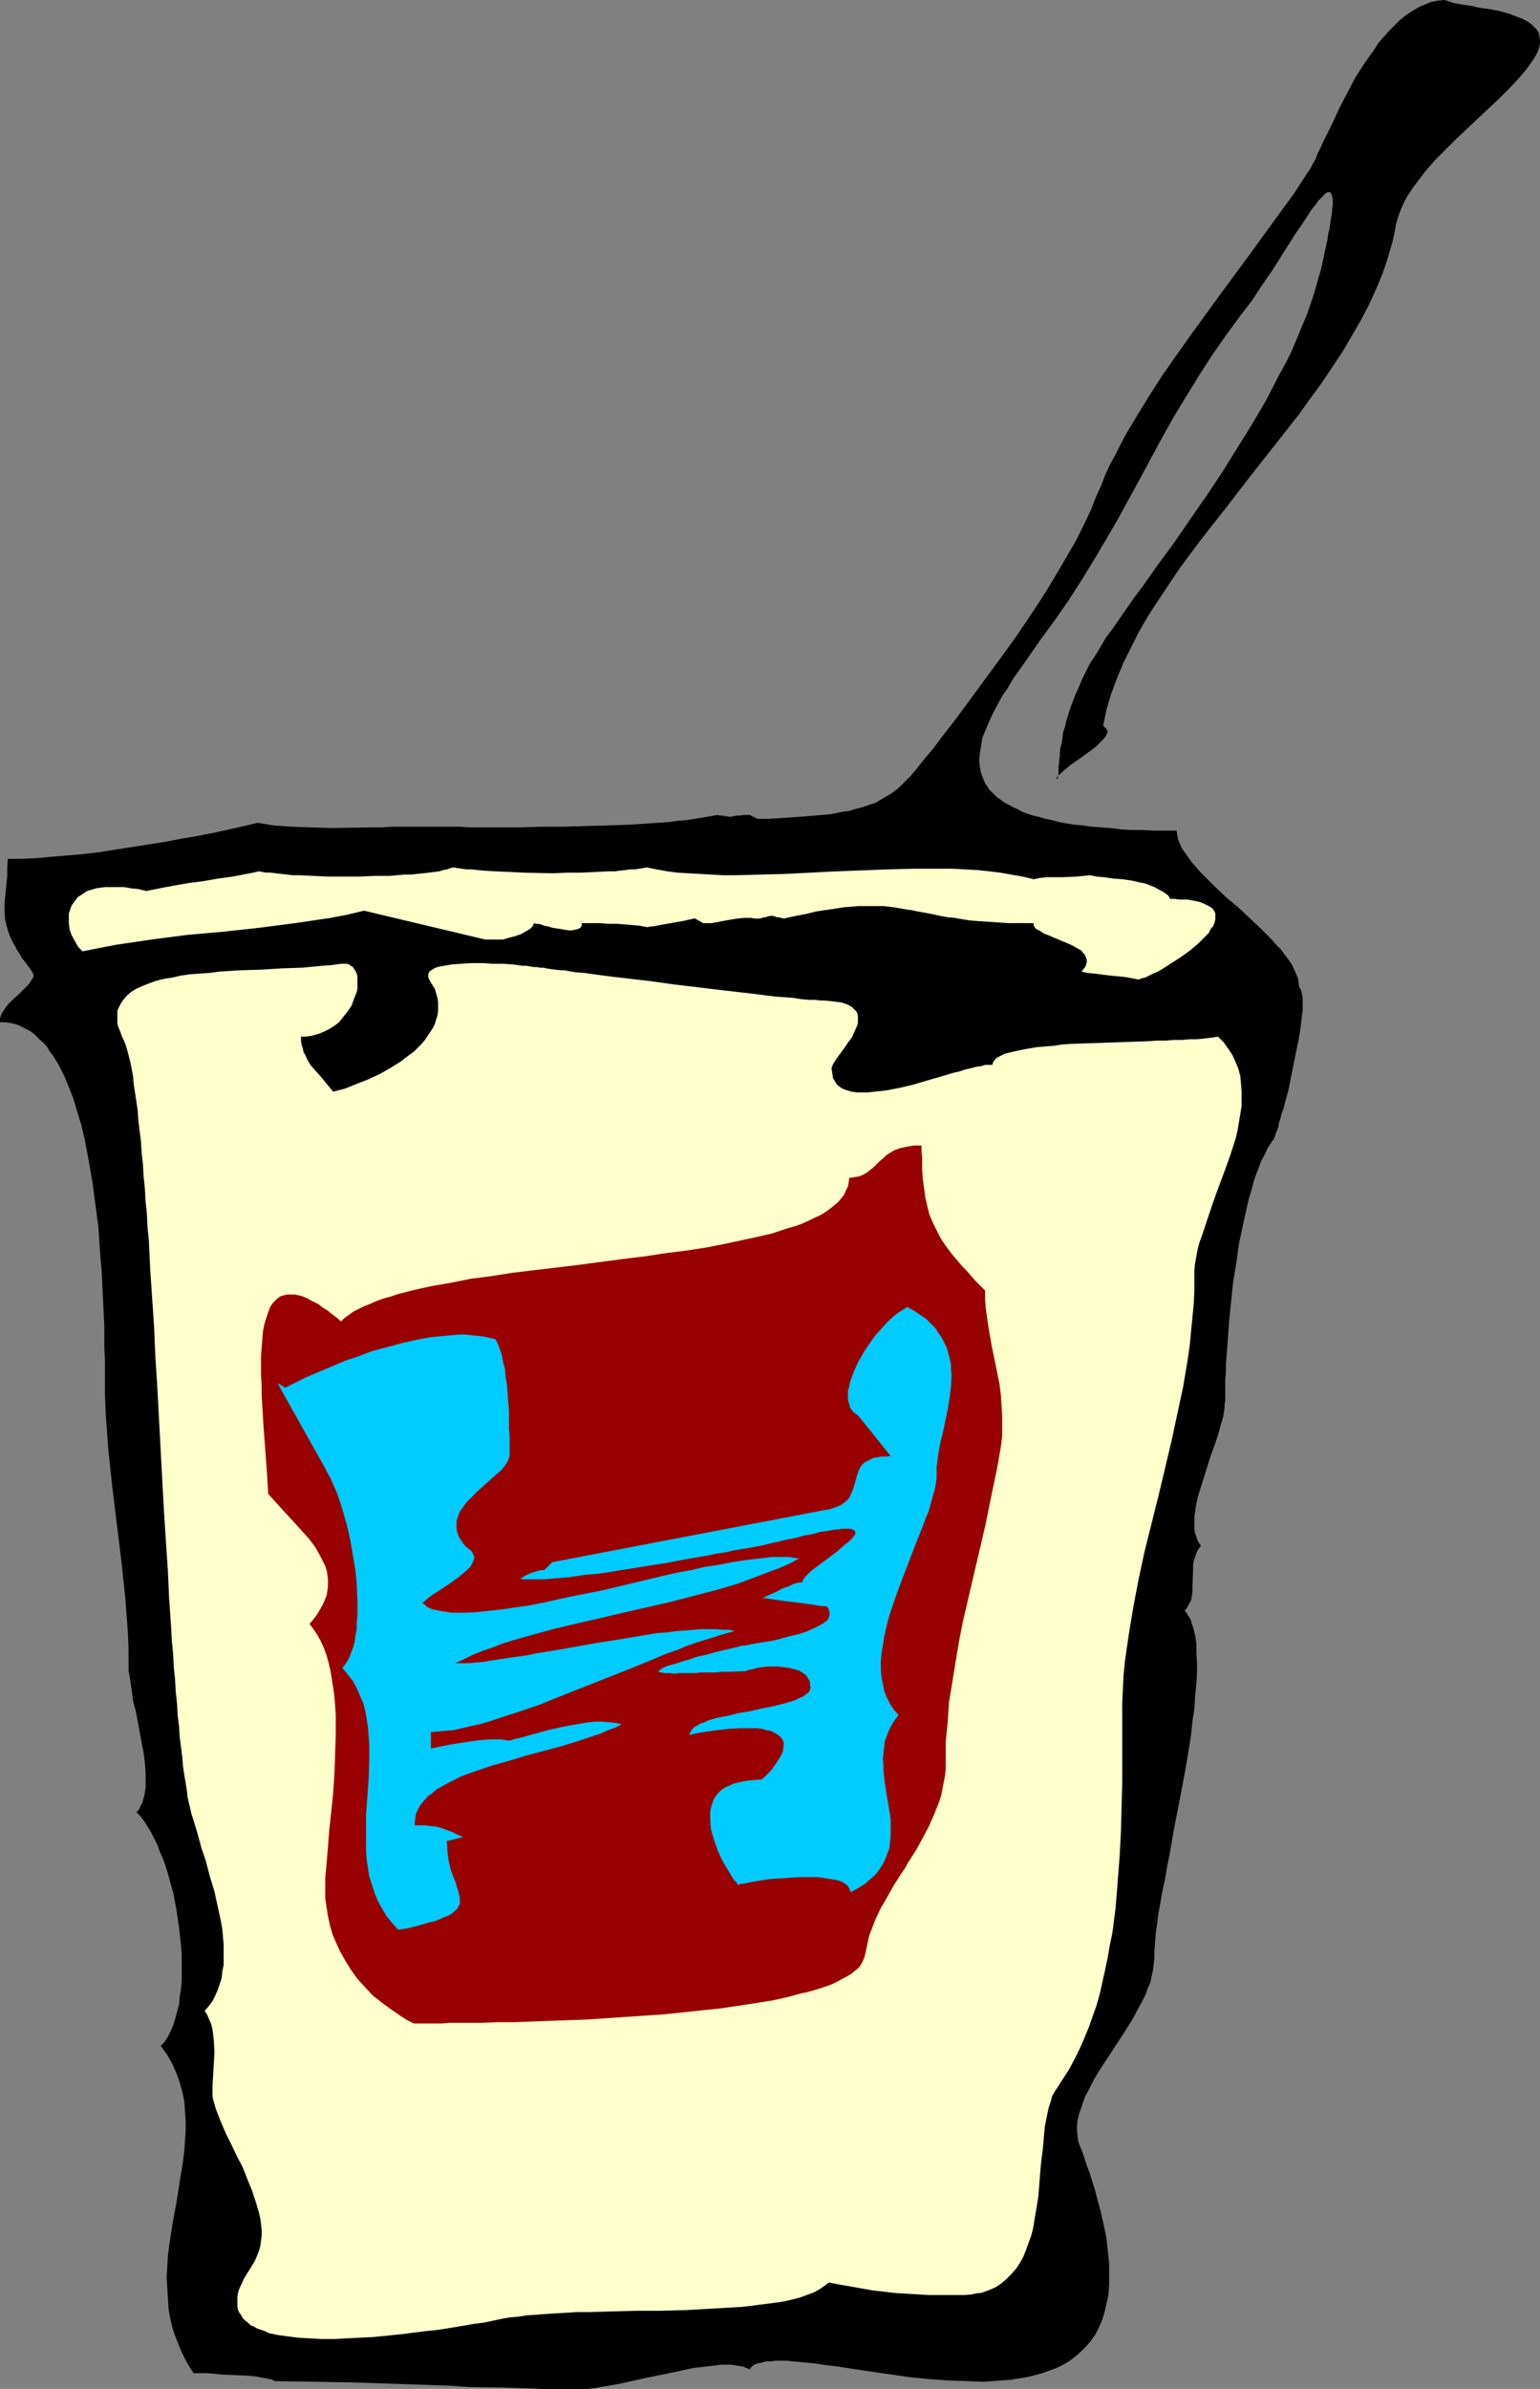
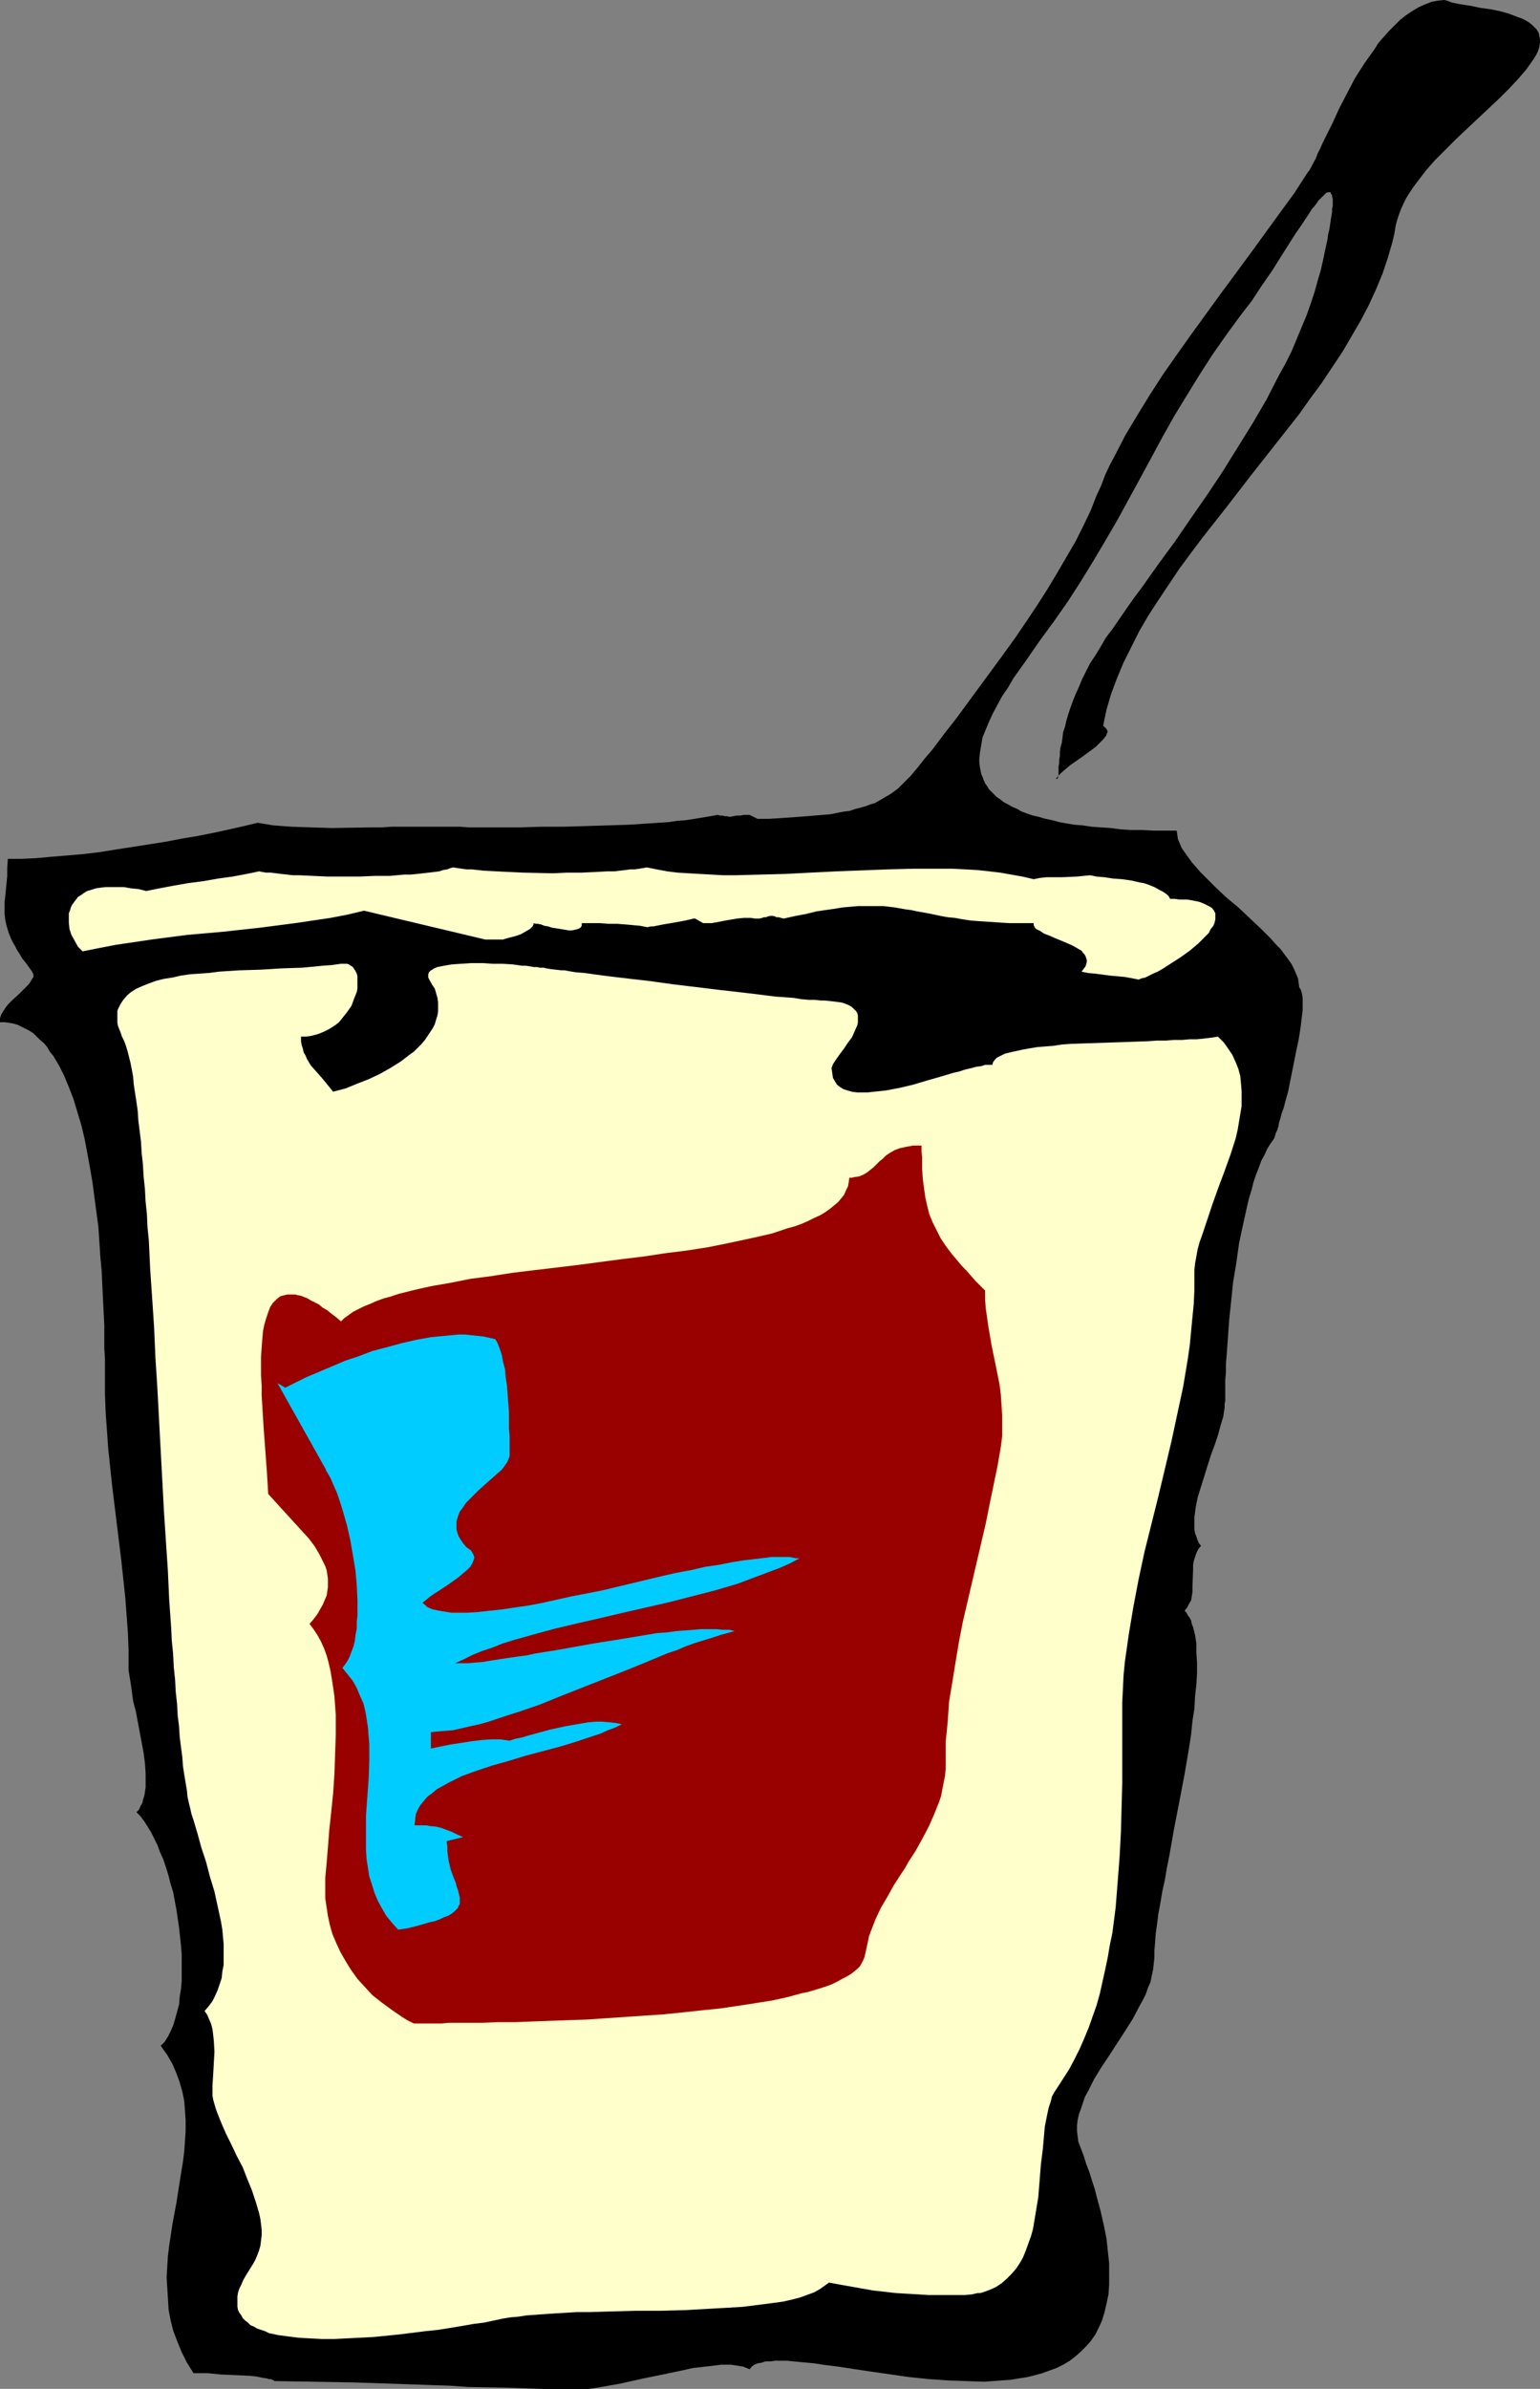
<svg xmlns="http://www.w3.org/2000/svg" xmlns:ns1="http://sodipodi.sourceforge.net/DTD/sodipodi-0.dtd" xmlns:ns2="http://www.inkscape.org/namespaces/inkscape" version="1.0" width="100.384mm" height="155.668mm" id="svg6" ns1:docname="Drink 17.wmf">
  <rect width="100%" height="100%" fill="#808080" stroke="none" />
  <ns1:namedview id="namedview6" pagecolor="#ffffff" bordercolor="#000000" borderopacity="0.25" ns2:showpageshadow="2" ns2:pageopacity="0.0" ns2:pagecheckerboard="0" ns2:deskcolor="#d1d1d1" ns2:document-units="mm" />
  <defs id="defs1">
    <pattern id="WMFhbasepattern" patternUnits="userSpaceOnUse" width="6" height="6" x="0" y="0" />
  </defs>
  <path style="fill:#000000;fill-opacity:1;fill-rule:evenodd;stroke:none" d="m 320.101,243.195 -0.162,-1.131 -0.162,-1.131 -0.485,-1.131 -0.485,-1.131 -0.646,-1.293 -0.808,-1.131 -0.97,-1.293 -0.97,-1.293 -1.131,-1.131 -1.131,-1.293 -2.585,-2.585 -2.747,-2.585 -2.747,-2.585 -2.909,-2.424 -2.747,-2.585 -2.424,-2.424 -1.293,-1.293 -0.97,-1.131 -1.131,-1.293 -0.808,-1.131 -0.808,-1.131 -0.808,-1.131 -0.485,-1.131 -0.485,-1.131 -0.162,-1.131 -0.162,-0.97 h -2.909 -2.909 l -2.909,-0.162 h -2.585 l -2.585,-0.162 -2.424,-0.323 -2.424,-0.162 -2.262,-0.162 -2.101,-0.323 -2.101,-0.162 -1.939,-0.323 -1.777,-0.323 -1.777,-0.485 -1.616,-0.323 -1.616,-0.485 -1.454,-0.323 -1.454,-0.485 -1.293,-0.485 -1.131,-0.646 -1.131,-0.485 -1.131,-0.646 -0.97,-0.485 -0.808,-0.646 -0.97,-0.646 -0.646,-0.646 -0.646,-0.646 -0.646,-0.646 -0.485,-0.808 -0.485,-0.646 -0.323,-0.808 -0.646,-1.616 -0.323,-1.616 -0.162,-1.616 0.162,-1.778 0.323,-1.939 0.323,-1.939 0.808,-1.939 0.808,-1.939 0.97,-2.101 1.131,-2.101 1.131,-2.101 1.454,-2.101 1.293,-2.262 1.616,-2.262 1.616,-2.262 3.232,-4.686 3.555,-4.848 3.393,-4.848 3.232,-5.009 3.07,-5.009 3.07,-5.171 2.909,-5.009 5.655,-10.342 5.494,-10.18 2.909,-5.171 3.07,-5.009 3.07,-5.009 3.232,-5.009 3.393,-4.848 3.555,-4.848 2.747,-3.555 2.424,-3.717 2.585,-3.717 2.424,-3.878 2.262,-3.555 1.131,-1.778 1.131,-1.616 0.97,-1.454 0.97,-1.454 0.808,-1.293 0.97,-1.131 0.646,-0.97 0.808,-0.808 0.646,-0.646 0.485,-0.485 0.485,-0.162 h 0.485 0.162 v 0.323 l 0.162,0.162 0.162,0.323 v 0.323 l 0.162,0.485 v 0.485 0.485 0.808 l -0.162,0.646 v 0.808 l -0.162,0.97 -0.162,0.97 -0.162,1.131 -0.162,1.131 -0.323,1.293 -0.162,1.293 -0.323,1.454 -0.323,1.454 -0.323,1.616 -0.646,2.909 -0.808,2.747 -0.808,2.909 -0.97,2.909 -0.97,2.747 -1.293,3.07 -1.131,2.747 -1.293,3.07 -1.454,2.909 -1.616,2.909 -3.07,5.979 -3.393,5.817 -3.716,5.979 -3.716,5.979 -3.878,5.817 -4.04,5.817 -3.878,5.656 -4.04,5.494 -1.939,2.747 -1.939,2.747 -1.939,2.585 -1.939,2.747 -1.777,2.585 -1.777,2.585 -1.616,2.101 -1.293,2.262 -1.293,2.101 -1.293,1.939 -0.97,1.939 -0.97,1.939 -0.808,1.939 -0.808,1.778 -0.646,1.616 -0.646,1.778 -0.485,1.454 -0.485,1.616 -0.323,1.454 -0.485,1.454 -0.162,1.293 -0.162,1.293 -0.323,1.131 -0.162,1.131 v 0.97 l -0.162,0.97 v 0.808 l -0.162,0.808 v 0.808 0.485 0.646 0.323 l -0.162,0.485 v 0.162 l -0.162,0.162 v 0 h -0.162 -0.162 l 0.646,-0.808 0.808,-0.808 0.97,-0.808 1.131,-0.97 2.585,-1.778 2.424,-1.778 1.293,-0.97 0.97,-0.97 0.808,-0.808 0.646,-0.808 0.162,-0.323 0.162,-0.485 0.162,-0.323 -0.162,-0.323 -0.162,-0.323 -0.162,-0.162 -0.323,-0.323 -0.323,-0.323 0.808,-3.878 1.131,-3.878 1.454,-3.878 1.616,-3.878 1.939,-3.878 1.939,-3.878 2.262,-3.878 2.424,-3.717 2.585,-3.878 2.585,-3.878 2.747,-3.717 2.909,-3.878 5.979,-7.595 5.979,-7.756 5.979,-7.595 5.979,-7.595 2.747,-3.878 2.747,-3.717 2.585,-3.878 2.585,-3.878 2.262,-3.878 2.262,-3.878 1.939,-3.717 1.777,-3.878 1.616,-3.878 1.293,-3.878 1.131,-3.878 0.485,-2.101 0.323,-1.939 0.323,-1.293 0.485,-1.454 0.485,-1.293 0.646,-1.454 0.646,-1.293 0.808,-1.293 0.97,-1.454 0.97,-1.293 2.101,-2.747 2.262,-2.585 2.585,-2.585 2.585,-2.585 5.494,-5.171 2.585,-2.424 2.585,-2.424 2.424,-2.424 2.262,-2.424 0.97,-1.131 0.97,-1.131 0.808,-1.131 0.808,-1.131 0.808,-1.293 0.485,-0.97 0.323,-1.131 0.162,-0.97 V 9.695 L 379.241,8.888 379.08,8.08 378.595,7.272 378.11,6.787 377.464,6.14 376.656,5.494 375.848,5.009 374.878,4.525 373.909,4.201 371.808,3.393 369.546,2.747 367.122,2.262 364.698,1.939 362.436,1.454 360.336,1.131 359.366,0.97 358.558,0.808 357.75,0.646 356.942,0.323 356.458,0.162 355.811,0 l -1.616,0.162 -1.616,0.323 -1.616,0.646 -1.454,0.646 -1.616,0.97 -1.454,0.97 -1.454,1.131 -1.293,1.293 -1.454,1.454 -1.293,1.454 -1.293,1.454 -1.131,1.778 -2.424,3.393 -2.262,3.555 -1.939,3.717 -1.939,3.717 -1.616,3.555 -0.808,1.616 -0.808,1.616 -0.808,1.616 -0.646,1.454 -0.646,1.293 -0.485,1.293 -0.646,1.131 -0.485,0.97 -0.485,0.808 -0.485,0.646 -3.232,5.009 -3.555,4.848 -7.271,10.019 -7.271,9.857 -7.271,10.019 -3.555,5.009 -3.393,4.848 -3.232,5.009 -3.07,5.009 -2.909,4.848 -2.585,5.009 -1.293,2.424 -1.131,2.424 -0.97,2.585 -1.131,2.424 -1.454,3.717 -1.777,3.717 -1.939,3.878 -2.262,3.878 -2.262,3.878 -2.424,4.04 -2.585,4.04 -2.585,3.878 -2.747,4.04 -2.909,4.04 -5.817,7.918 -5.817,7.918 -2.909,3.717 -2.909,3.878 -0.97,1.131 -0.97,1.131 -1.777,2.262 -1.616,1.939 -1.616,1.616 -1.616,1.616 -1.777,1.293 -1.939,1.131 -1.939,1.131 -1.131,0.323 -1.293,0.485 -1.131,0.323 -1.293,0.323 -1.454,0.485 -1.454,0.162 -1.616,0.323 -1.616,0.323 -1.939,0.162 -1.939,0.162 -1.939,0.162 -2.101,0.162 -2.262,0.162 -2.424,0.162 -2.585,0.162 h -2.747 l -1.939,-0.97 h -0.808 -0.646 l -0.97,0.162 h -0.808 l -1.616,0.323 -0.808,-0.162 h -0.485 l -0.485,-0.162 h -0.646 l -0.646,-0.162 -1.777,0.323 -1.939,0.323 -1.939,0.323 -2.101,0.323 -2.101,0.162 -2.262,0.323 -2.424,0.162 -2.424,0.162 -5.009,0.323 -5.171,0.162 -5.332,0.162 -5.332,0.162 h -5.494 l -5.332,0.162 h -12.604 l -2.262,-0.162 h -4.524 -2.101 -5.494 -2.262 -2.424 l -2.262,0.162 h -2.585 l -10.018,0.162 -5.009,-0.162 -4.686,-0.162 -2.262,-0.162 -2.262,-0.162 -1.939,-0.323 -1.939,-0.323 -3.393,0.808 -3.555,0.808 -3.716,0.808 -4.04,0.808 -3.878,0.646 -4.201,0.808 -8.241,1.293 -4.201,0.646 -4.04,0.646 -4.201,0.485 -3.878,0.323 -3.878,0.323 -3.555,0.323 -3.555,0.162 H 1.939 l -0.162,2.262 v 1.939 l -0.162,1.778 -0.162,1.616 -0.162,1.616 -0.162,1.454 v 1.454 1.454 l 0.162,1.454 0.323,1.454 0.485,1.616 0.646,1.616 0.485,0.97 0.485,0.808 0.485,0.97 0.646,0.97 0.646,1.131 0.808,0.97 0.808,1.131 0.808,1.131 0.323,0.646 v 0.646 l -0.323,0.485 -0.485,0.808 -0.485,0.646 -0.646,0.646 -1.616,1.616 -1.777,1.616 -0.808,0.808 -0.646,0.808 -0.646,0.97 -0.485,0.808 L 0,250.789 v 0.97 h 1.131 l 1.131,0.162 0.97,0.162 1.131,0.323 0.97,0.485 0.97,0.485 0.97,0.485 0.97,0.646 0.808,0.808 0.808,0.808 0.97,0.808 0.808,0.97 0.646,1.131 0.808,0.97 1.454,2.424 1.293,2.585 1.131,2.747 1.131,2.909 0.97,3.232 0.97,3.232 0.808,3.393 0.646,3.393 0.646,3.555 0.646,3.717 0.485,3.717 0.97,7.272 0.485,7.433 0.323,3.393 0.162,3.555 0.162,3.393 0.162,3.232 0.162,3.232 v 2.909 2.747 l 0.162,2.585 v 4.363 4.363 l 0.162,4.363 0.323,4.525 0.323,4.525 0.97,9.211 1.131,9.211 1.131,9.211 0.485,4.525 0.485,4.525 0.323,4.363 0.323,4.363 0.162,4.201 v 4.201 0.808 l 0.162,0.97 0.323,1.939 0.323,2.262 0.323,2.424 0.646,2.424 0.485,2.585 0.97,5.171 0.485,2.585 0.323,2.585 0.162,2.424 v 2.262 1.131 l -0.162,1.131 -0.162,0.97 -0.323,0.97 -0.162,0.808 -0.485,0.808 -0.323,0.808 -0.646,0.646 0.97,0.97 0.97,1.293 0.808,1.293 0.808,1.293 0.808,1.616 0.808,1.616 0.646,1.778 0.808,1.778 0.646,1.939 0.646,2.101 0.485,1.939 0.646,2.101 0.808,4.363 0.646,4.363 0.485,4.525 0.162,2.101 v 2.101 2.262 2.101 l -0.162,1.939 -0.323,1.939 -0.162,1.939 -0.485,1.778 -0.485,1.778 -0.485,1.616 -0.646,1.454 -0.646,1.293 -0.808,1.293 -0.97,0.97 1.616,2.262 1.293,2.262 0.97,2.262 0.808,2.262 0.646,2.262 0.485,2.424 0.162,2.262 0.162,2.424 v 2.585 l -0.162,2.424 -0.162,2.424 -0.323,2.585 -0.808,5.009 -0.808,5.171 -0.97,5.171 -0.808,5.333 -0.323,2.585 -0.162,2.585 -0.162,2.747 0.162,2.585 0.162,2.585 0.162,2.747 0.485,2.585 0.646,2.585 0.97,2.585 1.131,2.747 1.293,2.585 1.616,2.585 h 0.808 0.323 1.131 1.293 l 1.616,0.162 1.616,0.162 3.716,0.162 3.393,0.162 1.616,0.162 1.454,0.323 1.131,0.162 0.485,0.162 h 0.485 l 0.323,0.162 0.323,0.162 h 0.162 v 0.162 l 9.695,0.162 9.534,0.162 9.695,0.323 9.372,0.323 4.848,0.162 4.686,0.323 9.21,0.162 9.21,0.323 h 9.049 0.97 1.131 l 1.131,-0.162 1.131,-0.162 2.747,-0.485 2.747,-0.485 2.909,-0.646 2.909,-0.646 6.302,-1.293 3.07,-0.646 2.909,-0.646 2.909,-0.323 2.747,-0.323 1.293,-0.162 h 1.131 1.131 l 1.131,0.162 0.97,0.162 0.97,0.162 0.808,0.323 0.808,0.323 0.485,-0.646 0.646,-0.485 0.808,-0.323 0.97,-0.162 0.97,-0.323 h 1.293 l 1.131,-0.162 h 1.454 1.454 l 1.616,0.162 1.616,0.162 1.777,0.162 1.777,0.162 1.939,0.323 3.878,0.485 2.101,0.323 2.101,0.323 4.363,0.646 4.524,0.646 4.524,0.646 4.686,0.485 4.686,0.323 4.524,0.162 4.363,0.162 2.262,-0.162 2.101,-0.162 2.262,-0.162 1.939,-0.323 2.101,-0.323 1.939,-0.485 1.777,-0.485 1.777,-0.646 1.777,-0.646 1.616,-0.808 1.616,-0.97 1.454,-1.131 1.293,-1.131 1.293,-1.293 1.131,-1.293 1.131,-1.616 0.808,-1.616 0.808,-1.778 0.646,-2.101 0.485,-2.101 0.485,-2.262 0.162,-2.424 v -2.585 -2.747 l -0.323,-2.909 -0.323,-3.07 -0.646,-3.232 -0.808,-3.555 -0.97,-3.555 -0.485,-1.939 -0.646,-1.939 -0.646,-2.101 -0.808,-2.101 -0.646,-2.101 -0.808,-2.101 -0.485,-1.293 -0.162,-1.293 -0.162,-1.293 v -1.454 l 0.162,-1.293 0.323,-1.454 0.485,-1.293 0.485,-1.454 0.485,-1.454 0.808,-1.454 1.454,-2.909 1.777,-2.909 1.939,-2.909 3.878,-5.979 1.939,-3.07 1.616,-3.07 0.808,-1.454 0.808,-1.616 0.485,-1.454 0.646,-1.454 0.323,-1.616 0.323,-1.454 0.162,-1.454 0.162,-1.616 v -1.616 l 0.162,-1.939 0.162,-2.262 0.323,-2.262 0.323,-2.585 0.485,-2.585 0.485,-2.909 0.646,-2.909 0.485,-2.909 0.646,-3.232 1.131,-6.464 1.293,-6.625 1.293,-6.787 1.131,-6.625 0.485,-3.232 0.323,-3.232 0.485,-3.07 0.162,-3.07 0.323,-2.909 0.162,-2.747 v -2.585 l -0.162,-2.424 v -2.262 l -0.323,-2.101 -0.485,-1.939 -0.323,-0.808 -0.162,-0.808 -0.323,-0.646 -0.485,-0.646 -0.323,-0.646 -0.485,-0.485 0.646,-0.808 0.485,-0.97 0.485,-0.808 0.162,-0.97 0.162,-1.131 v -1.131 l 0.162,-4.363 v -1.131 l 0.162,-0.97 0.323,-0.97 0.323,-0.97 0.485,-0.97 0.646,-0.808 -0.485,-0.646 -0.323,-0.646 -0.323,-0.97 -0.323,-0.808 -0.162,-0.97 v -0.97 -1.131 -0.97 l 0.162,-1.131 0.162,-1.293 0.485,-2.424 0.808,-2.585 0.808,-2.585 0.808,-2.585 0.808,-2.585 0.97,-2.585 0.808,-2.424 0.646,-2.424 0.646,-2.101 0.162,-1.131 0.162,-0.97 v -0.97 l 0.162,-0.808 v -1.616 -1.778 -1.778 l 0.162,-1.778 v -2.101 l 0.162,-1.939 0.323,-4.363 0.323,-4.525 0.485,-4.686 0.485,-4.686 0.808,-4.848 0.646,-4.686 0.97,-4.525 0.97,-4.363 0.485,-2.101 0.646,-2.101 0.485,-1.939 0.646,-1.939 0.646,-1.616 0.646,-1.778 0.808,-1.454 0.646,-1.454 0.808,-1.293 0.808,-1.131 0.162,-0.323 0.162,-0.485 0.162,-0.646 0.323,-0.646 0.323,-0.97 0.162,-0.97 0.323,-0.97 0.323,-1.293 0.485,-1.293 0.323,-1.293 0.808,-2.909 0.646,-3.232 0.646,-3.232 0.646,-3.232 0.646,-3.07 0.485,-3.07 0.162,-1.454 0.162,-1.293 0.162,-1.293 v -1.131 -1.131 -0.808 l -0.162,-0.97 -0.162,-0.646 -0.162,-0.485 z" id="path1" />
  <path style="fill:#ffffcc;fill-opacity:1;fill-rule:evenodd;stroke:none" d="m 204.89,263.232 0.162,1.131 0.162,1.131 0.485,0.808 0.485,0.808 0.808,0.646 0.808,0.485 0.97,0.323 1.131,0.323 1.293,0.162 h 1.293 1.293 l 1.454,-0.162 1.616,-0.162 1.454,-0.162 3.393,-0.646 3.393,-0.808 3.232,-0.97 3.393,-0.97 3.232,-0.97 1.454,-0.323 1.454,-0.485 1.454,-0.323 1.131,-0.323 1.293,-0.162 0.97,-0.323 h 0.97 0.808 l 0.162,-0.646 0.485,-0.646 0.485,-0.485 0.97,-0.485 0.97,-0.485 1.293,-0.323 1.454,-0.323 1.454,-0.323 1.777,-0.323 1.939,-0.323 1.939,-0.162 2.101,-0.162 2.101,-0.323 2.262,-0.162 4.686,-0.162 4.848,-0.162 4.848,-0.162 4.524,-0.162 2.262,-0.162 h 2.262 l 1.939,-0.162 h 2.101 l 1.777,-0.162 h 1.777 l 1.616,-0.162 1.293,-0.162 1.293,-0.162 0.97,-0.162 1.454,1.454 1.131,1.616 0.97,1.454 0.808,1.778 0.646,1.616 0.485,1.778 0.162,1.778 0.162,1.939 v 1.778 1.939 l -0.323,1.939 -0.323,1.939 -0.323,1.939 -0.485,2.101 -1.293,4.04 -1.454,4.04 -1.454,3.878 -1.454,4.04 -1.293,3.878 -1.293,3.878 -0.646,1.778 -0.485,1.778 -0.323,1.778 -0.323,1.778 -0.162,1.616 v 1.616 3.393 l -0.162,3.393 -0.323,3.232 -0.323,3.393 -0.323,3.393 -0.485,3.393 -1.131,6.787 -1.454,6.787 -1.454,6.787 -3.232,13.574 -3.393,13.574 -1.454,6.787 -1.293,6.787 -1.131,6.787 -0.485,3.393 -0.485,3.393 -0.323,3.393 -0.162,3.393 -0.162,3.232 v 3.393 16.482 l -0.162,5.979 -0.162,5.979 -0.323,6.14 -0.485,6.302 -0.485,6.14 -0.808,6.302 -0.646,3.07 -0.485,2.909 -0.646,3.07 -0.646,2.909 -0.646,2.909 -0.808,2.909 -0.97,2.747 -0.97,2.747 -1.131,2.747 -1.131,2.585 -1.293,2.585 -1.293,2.424 -1.454,2.262 -1.454,2.262 -0.646,0.97 -0.646,1.131 -0.323,1.293 -0.485,1.454 -0.323,1.454 -0.323,1.616 -0.323,1.616 -0.162,1.778 -0.323,3.717 -0.485,3.878 -0.323,4.04 -0.323,4.04 -0.646,3.878 -0.323,1.939 -0.323,1.939 -0.485,1.778 -0.646,1.778 -0.646,1.778 -0.646,1.616 -0.808,1.454 -0.97,1.454 -1.131,1.293 -1.131,1.131 -1.293,1.131 -1.454,0.97 -1.454,0.646 -1.777,0.646 -0.646,0.162 H 240.924 l -0.808,0.162 -0.646,0.162 -1.777,0.162 h -1.939 -2.101 -2.424 -2.424 l -2.585,-0.162 -2.747,-0.162 -2.747,-0.162 -5.655,-0.646 -5.494,-0.97 -2.747,-0.485 -2.585,-0.485 -1.131,0.808 -1.131,0.808 -1.454,0.808 -1.777,0.646 -1.777,0.646 -1.939,0.485 -2.101,0.485 -2.424,0.323 -2.424,0.323 -2.585,0.323 -2.585,0.323 -2.747,0.162 -2.747,0.162 -2.909,0.162 -5.817,0.323 -6.14,0.162 h -5.979 l -5.979,0.162 -5.655,0.162 h -2.909 l -2.585,0.162 -2.747,0.162 -2.424,0.162 -2.262,0.162 -2.262,0.162 -2.101,0.323 -1.939,0.162 -1.939,0.323 -2.262,0.485 -2.262,0.485 -2.585,0.323 -2.747,0.485 -2.909,0.485 -3.07,0.485 -3.07,0.323 -6.463,0.808 -6.463,0.646 -3.232,0.162 -3.232,0.162 -3.07,0.162 h -3.07 l -3.07,-0.162 -2.747,-0.162 -2.585,-0.323 -2.424,-0.323 -2.262,-0.485 -0.97,-0.485 -0.97,-0.323 -0.97,-0.323 -0.808,-0.485 -0.808,-0.323 -0.646,-0.646 -0.646,-0.485 -0.646,-0.646 -0.323,-0.646 -0.485,-0.646 -0.323,-0.646 -0.162,-0.808 v -0.808 -0.808 -0.97 l 0.162,-0.97 0.323,-0.97 0.485,-0.97 0.485,-1.131 0.646,-1.131 0.808,-1.293 0.808,-1.293 0.646,-1.131 0.485,-1.131 0.485,-1.293 0.323,-1.131 0.162,-1.293 0.162,-1.293 v -1.293 l -0.162,-1.454 -0.162,-1.293 -0.323,-1.454 -0.808,-2.747 -0.97,-2.909 -1.131,-2.747 -1.131,-2.909 -1.454,-2.747 -1.293,-2.747 -1.293,-2.585 -1.131,-2.585 -0.97,-2.424 -0.485,-1.293 -0.323,-1.131 -0.323,-1.131 -0.162,-0.97 v -1.131 -1.293 l 0.162,-2.585 0.162,-2.909 0.162,-2.909 -0.162,-2.747 -0.162,-1.454 -0.162,-1.293 -0.323,-1.293 -0.485,-1.131 -0.485,-1.131 -0.646,-0.97 0.97,-1.131 0.97,-1.293 0.646,-1.293 0.646,-1.454 0.485,-1.454 0.485,-1.454 0.162,-1.616 0.323,-1.616 v -1.616 -1.778 -1.778 l -0.162,-1.778 -0.162,-1.778 -0.323,-1.939 -0.808,-3.717 -0.808,-3.717 -1.131,-3.717 -0.97,-3.717 -1.131,-3.393 -0.97,-3.555 -0.97,-3.232 -0.485,-1.454 -0.323,-1.454 -0.323,-1.293 -0.323,-1.454 -0.162,-1.616 -0.323,-1.939 -0.323,-1.939 -0.323,-2.101 -0.162,-2.262 -0.323,-2.424 -0.323,-2.585 -0.162,-2.585 -0.323,-2.585 -0.162,-2.909 -0.323,-2.909 -0.162,-3.07 -0.323,-3.07 -0.162,-3.232 -0.323,-3.232 -0.162,-3.232 -0.485,-6.948 -0.323,-7.11 -0.485,-7.272 -0.485,-7.433 -0.808,-15.028 -0.808,-15.19 -0.485,-7.595 -0.323,-7.433 -0.485,-7.272 -0.485,-7.11 -0.323,-6.948 -0.323,-3.232 -0.162,-3.393 -0.323,-3.07 -0.162,-3.07 -0.323,-3.07 -0.162,-2.909 -0.323,-2.909 -0.162,-2.747 -0.323,-2.585 -0.323,-2.585 -0.162,-2.424 -0.323,-2.262 -0.323,-2.101 -0.323,-2.101 -0.162,-1.939 -0.323,-1.778 -0.323,-1.616 -0.323,-1.293 -0.323,-1.293 -0.323,-1.131 -0.323,-0.97 -0.323,-0.808 -0.485,-0.97 -0.323,-0.97 -0.323,-0.808 -0.323,-0.808 -0.162,-0.808 v -0.646 -0.808 -0.646 -0.808 l 0.162,-0.485 0.646,-1.293 0.646,-0.97 0.97,-1.131 0.97,-0.808 1.293,-0.808 1.454,-0.646 1.616,-0.646 1.777,-0.646 1.939,-0.485 2.101,-0.323 2.101,-0.485 2.262,-0.323 2.262,-0.162 2.424,-0.162 2.424,-0.323 5.009,-0.323 5.332,-0.162 5.171,-0.323 5.009,-0.162 5.009,-0.485 2.262,-0.162 2.262,-0.323 h 0.808 0.646 l 0.485,0.162 0.485,0.323 0.485,0.323 0.323,0.485 0.323,0.485 0.323,0.646 0.162,0.646 v 0.646 1.454 0.97 l -0.162,0.808 -0.646,1.616 -0.646,1.778 -1.131,1.616 -0.646,0.808 -0.646,0.808 -0.646,0.808 -0.808,0.646 -0.97,0.646 -0.808,0.485 -0.97,0.485 -1.131,0.485 -0.97,0.323 -1.293,0.323 -1.131,0.162 h -1.293 v 1.131 l 0.162,0.97 0.323,0.97 0.162,0.808 0.485,0.808 0.323,0.808 0.97,1.616 1.293,1.454 1.293,1.454 1.454,1.778 1.454,1.778 3.07,-0.808 2.747,-1.131 2.909,-1.131 2.747,-1.293 2.585,-1.454 2.585,-1.616 2.101,-1.616 1.131,-0.808 0.97,-0.97 0.97,-0.97 0.808,-0.97 0.646,-0.97 1.293,-1.939 0.485,-0.97 0.323,-1.131 0.323,-0.97 0.162,-1.131 v -0.97 -1.131 l -0.162,-1.131 -0.323,-1.131 -0.323,-1.131 -0.646,-0.97 -0.646,-1.131 -0.323,-0.646 v -0.485 -0.323 l 0.162,-0.485 0.323,-0.323 0.485,-0.323 0.485,-0.323 0.808,-0.323 0.808,-0.162 0.808,-0.162 0.97,-0.162 0.97,-0.162 2.262,-0.162 2.585,-0.162 h 2.585 l 2.585,0.162 h 2.424 l 2.585,0.162 2.262,0.323 h 0.97 l 0.97,0.162 0.97,0.162 h 0.808 l 0.646,0.162 h 0.646 0.323 l 0.646,0.162 0.97,0.162 1.293,0.162 1.454,0.162 h 0.808 l 0.808,0.162 1.939,0.323 2.101,0.162 2.262,0.323 2.424,0.323 2.585,0.323 2.747,0.323 2.747,0.323 2.909,0.323 5.817,0.808 11.957,1.454 2.909,0.323 2.747,0.323 2.747,0.323 2.585,0.323 2.585,0.323 2.262,0.162 2.262,0.162 1.939,0.323 1.777,0.162 h 1.616 l 1.293,0.162 h 0.97 l 1.616,0.162 1.293,0.162 1.293,0.162 0.97,0.323 0.808,0.323 0.808,0.485 0.485,0.485 0.485,0.485 0.323,0.485 0.162,0.646 v 0.485 0.646 0.646 l -0.162,0.646 -0.646,1.454 -0.646,1.454 -0.97,1.293 -0.97,1.454 -0.97,1.293 -0.808,1.131 -0.646,0.97 -0.323,0.485 -0.162,0.485 -0.162,0.323 z" id="path2" />
  <path style="fill:#990000;fill-opacity:1;fill-rule:evenodd;stroke:none" d="m 242.701,317.85 -1.293,-1.293 -1.131,-1.131 -1.131,-1.293 -0.97,-1.131 -1.131,-1.131 -0.808,-0.97 -1.777,-2.101 -1.454,-1.939 -1.293,-1.939 -0.97,-1.939 -0.97,-1.939 -0.808,-1.939 -0.485,-1.939 -0.485,-2.101 -0.323,-2.262 -0.323,-2.424 -0.162,-2.424 v -2.909 l -0.162,-1.454 v -1.454 h -0.97 -1.131 l -0.808,0.162 -0.97,0.162 -0.646,0.162 -0.808,0.162 -1.293,0.485 -1.131,0.646 -0.97,0.646 -0.808,0.808 -0.808,0.646 -1.454,1.454 -0.808,0.646 -0.808,0.646 -0.808,0.485 -1.131,0.485 -1.131,0.162 -0.646,0.162 h -0.646 l -0.162,1.131 -0.162,0.97 -0.485,0.97 -0.485,1.131 -0.646,0.808 -0.808,0.97 -0.97,0.808 -0.97,0.808 -1.131,0.808 -1.293,0.808 -1.454,0.646 -1.616,0.808 -1.454,0.646 -1.777,0.646 -1.777,0.485 -1.939,0.646 -1.939,0.646 -2.101,0.485 -2.101,0.485 -2.262,0.485 -4.524,0.97 -4.848,0.97 -5.171,0.808 -5.171,0.646 -5.332,0.808 -5.332,0.646 -10.988,1.454 -10.826,1.293 -5.332,0.646 -5.171,0.808 -5.009,0.646 -4.848,0.97 -4.686,0.808 -2.262,0.485 -2.101,0.485 -1.939,0.485 -1.939,0.485 -1.939,0.646 -1.777,0.485 -1.777,0.646 -1.454,0.646 -1.616,0.646 -1.293,0.646 -1.293,0.646 -1.131,0.808 -1.131,0.808 -0.808,0.808 -1.131,-0.97 -1.293,-0.97 -0.97,-0.808 -1.131,-0.646 -0.97,-0.808 -0.97,-0.485 -0.97,-0.485 -0.808,-0.485 -0.808,-0.323 -0.808,-0.323 -0.808,-0.162 -0.646,-0.162 h -0.808 -0.646 -0.485 l -0.646,0.162 -0.646,0.162 -0.485,0.162 -0.808,0.646 -0.97,0.97 -0.646,0.97 -0.485,1.293 -0.485,1.454 -0.485,1.616 -0.323,1.616 -0.162,1.939 -0.162,2.101 -0.162,2.262 v 2.262 2.262 l 0.162,2.585 v 2.424 l 0.162,2.585 0.162,2.747 0.162,2.585 0.808,10.988 0.323,5.333 1.616,1.778 1.616,1.778 1.777,1.939 3.393,3.717 1.616,1.778 1.454,1.939 1.131,1.939 0.97,1.939 0.485,0.97 0.323,0.97 0.162,0.97 0.162,1.131 v 0.97 1.131 l -0.162,1.131 -0.162,0.97 -0.485,1.131 -0.485,1.131 -0.646,1.131 -0.646,1.131 -0.97,1.293 -0.97,1.131 0.97,1.293 0.97,1.454 0.808,1.454 0.808,1.778 0.646,1.778 0.485,1.778 0.485,2.101 0.323,1.939 0.323,2.101 0.323,2.262 0.162,2.262 0.162,2.262 v 4.848 l -0.162,4.686 -0.162,4.848 -0.323,4.848 -0.485,4.686 -0.485,4.525 -0.162,2.101 -0.162,2.101 -0.162,1.939 -0.162,1.939 -0.162,1.778 -0.162,1.778 v 1.454 1.616 1.939 l 0.323,2.262 0.323,2.101 0.485,2.262 0.646,2.262 0.97,2.262 0.97,2.101 1.293,2.262 1.293,2.101 1.616,2.262 1.777,1.939 1.939,2.101 2.262,1.778 2.424,1.778 2.585,1.778 1.293,0.808 1.616,0.808 h 6.948 l 1.454,-0.162 h 3.232 1.616 3.555 l 3.878,-0.162 h 4.201 l 4.201,-0.162 4.363,-0.162 4.524,-0.162 4.686,-0.162 9.534,-0.646 9.534,-0.646 4.686,-0.485 4.524,-0.485 4.686,-0.485 4.363,-0.646 4.201,-0.646 4.04,-0.646 3.716,-0.808 1.777,-0.485 1.777,-0.485 1.616,-0.323 1.616,-0.485 1.616,-0.485 1.454,-0.485 1.293,-0.485 1.293,-0.646 1.131,-0.646 0.97,-0.485 1.131,-0.646 0.808,-0.646 0.808,-0.646 0.646,-0.646 0.485,-0.808 0.323,-0.646 0.323,-0.808 0.162,-0.646 0.323,-1.454 0.323,-1.454 0.323,-1.616 0.485,-1.293 1.131,-2.909 1.293,-2.747 1.616,-2.747 1.616,-2.909 1.777,-2.747 0.97,-1.454 0.808,-1.454 1.777,-2.747 1.616,-2.909 1.616,-3.07 1.293,-2.909 0.646,-1.616 0.646,-1.616 0.485,-1.454 0.323,-1.778 0.323,-1.616 0.323,-1.616 0.162,-1.778 v -1.616 -5.009 l 0.485,-4.848 0.323,-4.848 0.808,-4.848 0.808,-5.009 0.808,-4.848 0.97,-5.009 1.131,-4.848 2.262,-9.695 2.262,-9.695 0.97,-4.848 0.97,-4.686 0.97,-4.686 0.808,-4.686 0.323,-2.585 v -2.585 -2.585 l -0.162,-2.585 -0.162,-2.424 -0.323,-2.585 -0.97,-4.848 -0.97,-4.686 -0.808,-4.686 -0.323,-2.262 -0.323,-2.262 -0.162,-2.101 z" id="path3" />
  <path style="fill:#00ccff;fill-opacity:1;fill-rule:evenodd;stroke:none" d="m 125.552,358.571 -0.162,0.485 -0.162,0.485 -0.323,0.646 -0.323,0.485 -0.485,0.646 -0.485,0.646 -1.293,1.131 -1.454,1.293 -3.07,2.747 -1.454,1.454 -1.454,1.454 -1.131,1.616 -0.485,0.646 -0.323,0.808 -0.323,0.97 -0.162,0.808 v 0.808 0.808 l 0.162,0.808 0.323,0.97 0.485,0.808 0.646,0.97 0.808,0.97 1.131,0.808 0.323,0.485 0.162,0.323 0.162,0.323 0.162,0.485 v 0.323 l -0.162,0.485 -0.323,0.808 -0.485,0.808 -0.808,0.808 -0.97,0.808 -1.131,0.97 -2.262,1.616 -2.424,1.616 -1.293,0.808 -1.131,0.808 -0.97,0.808 -0.808,0.646 0.646,0.485 0.485,0.485 0.646,0.323 0.808,0.323 0.808,0.162 0.808,0.162 0.97,0.162 0.97,0.162 1.131,0.162 h 1.131 1.293 1.293 l 2.585,-0.162 2.909,-0.323 3.07,-0.323 3.232,-0.485 3.393,-0.485 3.393,-0.646 3.555,-0.808 3.716,-0.808 7.433,-1.454 7.433,-1.778 7.433,-1.778 3.555,-0.808 3.555,-0.646 3.393,-0.808 3.393,-0.485 3.232,-0.646 3.07,-0.485 2.747,-0.323 2.747,-0.323 1.131,-0.162 h 1.293 0.97 1.131 0.97 l 0.97,0.162 0.808,0.162 h 0.808 l -2.424,1.293 -2.585,1.131 -2.585,0.97 -2.585,0.97 -5.171,1.939 -5.494,1.616 -5.655,1.454 -5.655,1.454 -11.311,2.585 -5.494,1.293 -5.655,1.293 -5.494,1.293 -5.332,1.454 -5.171,1.454 -2.585,0.808 -2.424,0.97 -2.424,0.808 -2.424,0.97 -2.262,1.131 -2.101,0.97 h 1.454 1.616 l 1.777,-0.162 1.939,-0.162 1.939,-0.323 2.101,-0.323 2.101,-0.323 2.262,-0.323 2.424,-0.323 2.262,-0.485 5.009,-0.808 10.018,-1.778 5.171,-0.808 4.848,-0.808 4.848,-0.808 2.424,-0.162 2.262,-0.323 2.101,-0.162 2.101,-0.162 1.939,-0.162 h 1.939 1.777 l 1.616,0.162 h 1.616 l 1.293,0.323 -1.777,0.485 -1.777,0.485 -1.939,0.646 -2.101,0.646 -2.101,0.646 -2.262,0.808 -2.262,0.97 -2.424,0.808 -5.009,2.101 -5.171,2.101 -5.332,2.101 -5.332,2.101 -5.332,2.101 -5.171,2.101 -5.171,1.778 -2.585,0.808 -2.424,0.808 -2.424,0.808 -2.262,0.646 -2.262,0.485 -2.101,0.485 -2.101,0.485 -1.939,0.162 -1.939,0.162 -1.616,0.162 v 4.04 l 2.262,-0.485 2.424,-0.485 5.171,-0.808 2.585,-0.323 2.424,-0.162 h 1.131 1.131 l 1.131,0.162 1.131,0.162 1.454,-0.485 1.616,-0.323 1.616,-0.485 1.777,-0.485 3.555,-0.97 3.716,-0.808 3.716,-0.646 1.939,-0.323 1.777,-0.162 h 1.616 l 1.777,0.162 1.616,0.162 1.454,0.323 -1.616,0.808 -1.777,0.646 -1.777,0.808 -1.939,0.646 -3.878,1.293 -4.201,1.293 -8.564,2.262 -4.201,1.293 -4.04,1.131 -3.878,1.293 -1.777,0.646 -1.777,0.646 -1.616,0.808 -1.616,0.808 -1.454,0.808 -1.454,0.808 -1.131,0.97 -1.131,0.808 -0.97,1.131 -0.808,0.97 -0.646,1.131 -0.485,1.131 -0.162,1.293 -0.162,1.454 h 0.97 1.131 0.808 l 0.808,0.162 1.616,0.162 1.293,0.323 1.293,0.485 1.293,0.485 1.293,0.646 1.454,0.646 -4.04,0.97 0.162,1.293 v 1.131 l 0.162,1.293 0.162,1.131 0.485,2.101 0.646,1.778 0.646,1.616 0.162,0.808 0.323,0.808 0.323,1.293 0.162,0.646 v 0.485 0.646 0.485 l -0.323,0.485 -0.162,0.485 -0.485,0.485 -0.485,0.485 -0.646,0.485 -0.808,0.485 -0.97,0.323 -0.97,0.485 -1.293,0.485 -1.454,0.323 -1.616,0.485 -1.777,0.485 -1.939,0.485 -2.262,0.323 -1.454,-1.616 -1.454,-1.778 -1.131,-1.939 -0.97,-1.778 -0.808,-1.939 -0.646,-2.101 -0.646,-1.939 -0.323,-2.101 -0.323,-2.101 -0.162,-2.101 v -2.262 -2.101 -4.363 l 0.323,-4.525 0.323,-4.363 0.162,-4.363 v -2.101 -2.262 l -0.162,-1.939 -0.162,-2.101 -0.323,-2.101 -0.323,-1.939 -0.485,-1.939 -0.808,-1.778 -0.808,-1.939 -0.97,-1.778 -1.293,-1.616 -1.293,-1.616 0.646,-0.808 0.646,-0.97 0.485,-0.97 0.485,-1.293 0.485,-1.293 0.323,-1.293 0.162,-1.454 0.323,-1.616 v -1.616 l 0.162,-1.616 v -1.778 -1.778 l -0.162,-3.717 -0.323,-3.717 -0.646,-3.878 -0.646,-3.717 -0.808,-3.555 -0.97,-3.393 -0.485,-1.616 -0.485,-1.454 -0.485,-1.454 -0.646,-1.454 -0.485,-1.131 -0.485,-1.131 -0.646,-1.131 -0.485,-0.808 v -0.162 l -11.957,-21.33 1.939,1.131 1.293,-0.646 1.293,-0.646 2.585,-1.293 3.07,-1.293 3.07,-1.293 3.393,-1.454 3.393,-1.131 3.393,-1.293 3.716,-0.97 3.555,-0.97 3.555,-0.808 3.555,-0.646 3.393,-0.323 1.777,-0.162 1.616,-0.162 h 1.616 l 1.454,0.162 1.616,0.162 1.454,0.162 1.454,0.323 1.454,0.323 0.323,0.485 0.323,0.646 0.485,1.293 0.485,1.454 0.323,1.778 0.485,1.778 0.162,1.939 0.323,2.101 0.162,2.262 0.323,4.201 v 2.101 1.939 l 0.162,1.939 z" id="path4" />
-   <path style="fill:#00ccff;fill-opacity:1;fill-rule:evenodd;stroke:none" d="m 230.744,362.449 v 1.454 l -0.162,1.454 -0.323,1.616 -0.485,1.616 -0.485,1.778 -0.485,1.778 -0.808,1.939 -0.646,1.778 -1.616,4.04 -1.616,4.201 -1.616,4.201 -1.616,4.363 -1.454,4.201 -0.646,2.101 -0.485,2.101 -0.485,2.101 -0.323,2.101 -0.323,1.939 -0.162,1.939 v 1.939 l 0.162,1.939 0.323,1.616 0.323,1.778 0.646,1.616 0.808,1.616 0.97,1.454 1.131,1.293 -0.97,1.293 -0.808,1.293 -0.646,1.293 -0.485,1.293 -0.485,1.293 -0.162,1.454 -0.162,1.454 -0.162,1.454 0.162,1.454 v 1.454 l 0.323,2.909 0.485,3.07 0.485,2.909 0.485,2.909 v 1.616 1.454 1.293 l -0.162,1.454 -0.162,1.454 -0.485,1.293 -0.485,1.293 -0.646,1.293 -0.808,1.293 -0.97,1.293 -1.293,1.131 -1.293,1.131 -1.777,1.131 -1.777,0.97 -0.162,-0.485 -0.162,-0.485 -0.323,-0.485 -0.485,-0.485 -0.485,-0.323 -0.646,-0.323 -0.808,-0.323 -0.808,-0.162 -0.97,-0.162 -0.97,-0.162 -2.262,-0.323 h -2.262 -2.424 l -2.424,0.162 -2.424,0.162 -2.424,0.162 -2.101,0.323 -1.939,0.323 -0.808,0.162 -0.808,0.162 -0.646,0.162 h -0.646 l -0.485,0.162 -0.323,0.162 -0.323,-0.646 -0.485,-0.485 -0.485,-0.646 -0.485,-0.808 -0.97,-1.616 -1.131,-1.939 -0.97,-2.101 -0.808,-2.262 -0.646,-2.101 -0.323,-1.131 -0.162,-2.262 v -0.97 -1.131 l 0.162,-0.97 0.323,-0.97 0.323,-0.97 0.485,-0.808 0.646,-0.808 0.808,-0.808 0.97,-0.646 1.131,-0.485 1.131,-0.485 1.454,-0.323 1.616,-0.323 1.777,-0.162 1.939,-0.162 0.808,-0.808 0.808,-0.808 0.808,-0.808 0.485,-0.808 0.646,-0.808 0.323,-0.646 0.485,-0.646 0.323,-0.646 0.323,-0.646 0.162,-0.485 v -0.485 l 0.162,-0.485 v -0.97 l -0.323,-0.808 -0.485,-0.646 -0.646,-0.485 -0.808,-0.485 -0.97,-0.485 -0.97,-0.162 -1.131,-0.323 -1.293,-0.162 h -1.293 -2.909 l -2.747,0.162 -2.747,0.323 -1.293,0.162 -1.131,0.162 -1.131,0.162 -0.97,0.162 -0.808,0.162 -0.808,0.162 -0.485,0.162 h -0.323 v 0.162 0 l 0.162,-0.646 0.323,-0.485 0.323,-0.485 0.485,-0.485 0.646,-0.323 0.808,-0.485 0.97,-0.323 0.97,-0.485 1.131,-0.323 1.131,-0.323 2.585,-0.485 2.585,-0.646 2.909,-0.485 2.747,-0.646 2.585,-0.485 2.585,-0.646 1.131,-0.323 1.131,-0.323 0.97,-0.323 0.97,-0.485 0.808,-0.323 0.646,-0.485 0.485,-0.323 0.485,-0.485 0.162,-0.485 0.162,-0.646 -0.162,-0.485 v -0.646 l -0.162,-0.485 -0.323,-0.485 -0.485,-0.808 -0.97,-0.646 -0.808,-0.485 -1.131,-0.323 -1.293,-0.323 -1.293,-0.162 -1.293,-0.162 h -1.454 -1.293 l -1.293,0.162 -1.131,0.162 -1.131,0.323 -0.97,0.162 -0.808,0.323 -4.04,0.162 h -1.777 l -1.777,0.162 h -1.777 -1.616 l -1.616,0.162 h -1.454 -1.293 -1.131 l -1.131,0.162 -0.97,-0.162 h -0.808 -0.646 l -0.646,-0.162 h -0.485 l -0.162,-0.162 -0.162,-0.162 0.162,-0.162 0.323,-0.162 0.323,-0.323 0.646,-0.323 0.808,-0.323 1.131,-0.323 1.131,-0.323 1.454,-0.485 1.777,-0.485 1.777,-0.646 2.262,-0.485 2.262,-0.646 2.747,-0.646 2.747,-0.646 0.485,-0.162 0.646,-0.162 h 0.646 l 0.808,-0.162 0.646,-0.162 0.97,-0.162 1.939,-0.323 2.101,-0.323 2.101,-0.485 2.262,-0.646 2.101,-0.485 2.101,-0.646 1.777,-0.808 0.808,-0.323 0.808,-0.485 0.646,-0.323 0.646,-0.485 0.485,-0.323 0.323,-0.485 0.162,-0.485 0.162,-0.485 v -0.485 l -0.162,-0.485 -0.162,-0.646 -0.485,-0.485 h -0.485 -0.646 l -0.97,-0.162 -0.97,-0.162 -1.131,-0.162 -1.131,-0.162 -5.171,-0.646 -1.131,-0.162 -1.131,-0.162 -1.131,-0.162 -0.808,-0.162 h -0.646 -0.485 l 0.485,-0.162 0.485,-0.323 1.131,-0.485 1.454,-0.646 1.454,-0.808 1.454,-0.485 1.293,-0.646 0.646,-0.162 0.646,-0.162 h 0.485 0.323 l 0.162,-0.485 0.323,-0.485 0.323,-0.485 0.646,-0.646 0.646,-0.646 0.808,-0.646 1.777,-1.293 1.939,-1.454 1.939,-1.454 1.616,-1.454 0.808,-0.646 0.646,-0.485 0.646,-0.646 0.485,-0.646 0.323,-0.323 v -0.485 -0.323 l -0.323,-0.323 -0.485,-0.162 -0.323,-0.162 h -0.485 -0.97 -0.646 l -0.808,0.162 h -0.646 l -0.97,0.162 -0.808,0.162 -1.131,0.162 -1.131,0.162 -1.131,0.323 -1.293,0.323 -1.293,0.162 -1.616,0.485 -1.454,0.323 -1.777,0.323 -1.777,0.485 -0.97,0.162 -1.293,0.323 -1.293,0.323 -1.616,0.323 -1.777,0.323 -1.939,0.323 -1.939,0.323 -2.101,0.485 -2.262,0.323 -2.262,0.485 -4.848,0.808 -5.009,0.97 -5.171,0.808 -5.009,0.808 -5.009,0.808 -2.424,0.323 -2.262,0.162 -2.262,0.323 -2.101,0.323 -2.101,0.162 -1.939,0.162 -1.777,0.162 h -1.454 -1.454 -1.293 -1.131 l -0.808,-0.162 1.454,-0.808 1.454,-0.646 1.616,-0.485 0.646,-0.162 h 0.808 l 1.939,-1.939 67.543,-12.927 0.97,-0.162 0.97,-0.323 0.808,-0.323 0.808,-0.323 0.646,-0.485 0.485,-0.323 0.485,-0.485 0.485,-0.485 0.485,-1.131 0.485,-1.131 0.646,-2.262 0.323,-1.131 0.323,-0.97 0.485,-0.97 0.323,-0.485 0.485,-0.485 0.485,-0.323 0.646,-0.323 0.646,-0.323 0.646,-0.323 0.97,-0.162 0.97,-0.162 h 1.131 l 1.131,-0.162 -7.918,-9.857 -0.646,-0.485 -0.646,-0.485 -0.485,-0.646 -0.323,-0.485 -0.162,-0.808 -0.323,-0.808 v -0.808 -1.778 l 0.323,-0.97 0.162,-0.97 0.323,-0.97 0.808,-2.101 0.97,-2.101 1.293,-2.262 1.293,-1.939 1.454,-2.101 1.616,-1.778 1.616,-1.778 1.616,-1.454 0.808,-0.646 0.808,-0.485 0.808,-0.485 0.646,-0.485 1.777,0.97 1.454,0.97 1.454,0.97 1.131,1.131 1.131,1.131 0.808,1.293 0.808,1.131 0.646,1.293 0.646,1.293 0.323,1.293 0.323,1.293 0.323,1.293 v 1.293 l 0.162,1.454 -0.162,2.747 -0.323,2.747 -0.485,2.909 -1.131,5.494 -0.646,2.585 -0.485,2.585 -0.323,2.424 -0.162,1.131 z" id="path5" />
  <path style="fill:#ffffcc;fill-opacity:1;fill-rule:evenodd;stroke:none" d="m 284.39,218.471 1.454,0.808 0.646,0.323 0.485,0.323 0.646,0.485 0.323,0.323 0.162,0.323 0.162,0.323 h 1.131 l 1.131,0.162 h 1.131 0.808 l 0.97,0.162 0.808,0.162 0.808,0.162 0.646,0.162 1.131,0.485 0.97,0.485 0.808,0.485 0.485,0.646 0.323,0.646 v 0.646 0.808 l -0.162,0.808 -0.323,0.808 -0.646,0.808 -0.485,0.97 -0.808,0.808 -0.808,0.808 -0.97,0.97 -2.101,1.778 -2.262,1.616 -2.262,1.454 -2.262,1.454 -1.131,0.646 -1.131,0.485 -0.97,0.485 -0.97,0.485 -0.808,0.162 -0.808,0.323 -1.616,-0.323 -1.777,-0.323 -3.555,-0.323 -3.716,-0.485 -1.777,-0.162 -1.616,-0.323 0.485,-0.646 0.485,-0.646 0.162,-0.485 0.162,-0.646 v -0.485 l -0.162,-0.485 -0.162,-0.485 -0.323,-0.485 -0.323,-0.323 -0.323,-0.485 -1.131,-0.646 -1.131,-0.646 -1.454,-0.646 -2.747,-1.131 -1.454,-0.646 -1.293,-0.485 -0.97,-0.646 -0.97,-0.485 -0.323,-0.323 -0.162,-0.323 -0.162,-0.323 v -0.485 h -3.07 -2.909 l -2.585,-0.162 -2.424,-0.162 -2.424,-0.162 -2.101,-0.162 -2.101,-0.323 -1.777,-0.323 -1.777,-0.162 -1.777,-0.323 -1.454,-0.323 -1.616,-0.323 -2.747,-0.485 -1.454,-0.323 -1.293,-0.162 -2.747,-0.485 -2.747,-0.323 h -1.454 -1.616 -1.454 -1.777 l -1.777,0.162 -1.939,0.162 -1.939,0.323 -2.262,0.323 -2.262,0.323 -2.585,0.646 -2.585,0.485 -2.909,0.646 -0.646,-0.162 -0.646,-0.162 h -0.485 l -0.323,-0.162 -0.485,-0.162 h -0.323 -0.485 l -0.646,0.162 -0.323,0.162 h -0.485 l -0.485,0.162 -0.646,0.162 h -1.131 l -0.97,-0.162 h -1.777 l -1.616,0.162 -2.909,0.485 -1.616,0.323 -1.777,0.323 h -1.131 -0.97 l -1.939,-1.131 h -0.485 l -0.485,0.162 -0.808,0.162 -0.646,0.162 -1.777,0.323 -1.777,0.323 -1.939,0.323 -1.616,0.323 -0.808,0.162 h -0.646 l -0.646,0.162 h -0.323 l -1.616,-0.323 -1.777,-0.162 -1.777,-0.162 -2.101,-0.162 h -2.101 l -2.101,-0.162 h -4.524 v 0.646 l -0.323,0.485 -0.646,0.323 -0.646,0.162 -0.808,0.162 h -0.808 l -0.97,-0.162 -0.97,-0.162 -0.97,-0.162 -1.131,-0.162 -0.97,-0.323 -0.97,-0.162 -0.808,-0.323 -0.808,-0.162 h -0.485 l -0.485,-0.162 -0.162,0.485 -0.162,0.323 -0.323,0.323 -0.323,0.323 -1.131,0.646 -1.131,0.646 -1.454,0.485 -1.293,0.323 -1.131,0.323 -0.485,0.162 h -0.485 -3.878 l -29.893,-7.11 -4.04,0.97 -4.201,0.808 -4.363,0.646 -4.363,0.646 -8.726,1.131 -8.887,0.97 -9.049,0.808 -8.726,1.131 -4.363,0.646 -4.363,0.646 -4.201,0.808 -4.04,0.808 -1.131,-1.131 -0.808,-1.454 -0.808,-1.454 -0.485,-1.454 -0.162,-1.616 v -1.454 -0.808 l 0.323,-0.808 0.162,-0.646 0.323,-0.646 0.485,-0.646 0.485,-0.646 0.485,-0.646 0.808,-0.485 0.646,-0.485 0.808,-0.485 1.131,-0.323 0.97,-0.323 1.131,-0.162 1.293,-0.162 h 1.454 1.454 1.616 l 1.777,0.323 1.777,0.162 1.939,0.485 1.616,-0.323 1.616,-0.323 3.393,-0.646 3.716,-0.646 3.716,-0.485 3.716,-0.646 3.555,-0.485 3.393,-0.646 1.616,-0.323 1.454,-0.323 0.808,0.162 0.97,0.162 h 1.131 l 1.293,0.162 1.293,0.162 1.454,0.162 1.454,0.162 h 1.616 l 3.393,0.162 3.555,0.162 h 3.878 3.878 l 3.716,-0.162 h 3.716 l 3.555,-0.323 h 1.616 l 1.616,-0.162 1.454,-0.162 1.454,-0.162 1.293,-0.162 1.293,-0.162 0.97,-0.323 0.97,-0.162 0.808,-0.323 0.646,-0.162 0.97,0.162 1.131,0.162 1.131,0.162 h 1.293 l 1.454,0.162 1.454,0.162 3.07,0.162 3.393,0.162 3.393,0.162 7.271,0.162 3.555,-0.162 h 3.555 l 3.393,-0.162 3.07,-0.162 h 1.616 l 1.293,-0.162 1.454,-0.162 1.131,-0.162 h 1.131 l 1.131,-0.162 0.97,-0.162 0.808,-0.162 2.424,0.485 2.585,0.485 2.585,0.323 2.747,0.162 2.747,0.162 2.909,0.162 2.909,0.162 h 2.909 l 6.14,-0.162 6.14,-0.162 6.302,-0.323 6.463,-0.323 12.765,-0.485 6.463,-0.162 h 6.14 3.07 l 3.07,0.162 2.909,0.162 3.07,0.323 2.747,0.323 2.747,0.485 2.747,0.485 2.747,0.646 1.616,-0.323 1.616,-0.162 h 3.716 l 3.716,-0.162 1.616,-0.162 1.616,-0.162 0.808,0.162 0.808,0.162 1.939,0.162 2.101,0.323 2.262,0.162 2.262,0.323 2.101,0.485 0.97,0.162 0.97,0.323 0.808,0.323 z" id="path6" />
</svg>